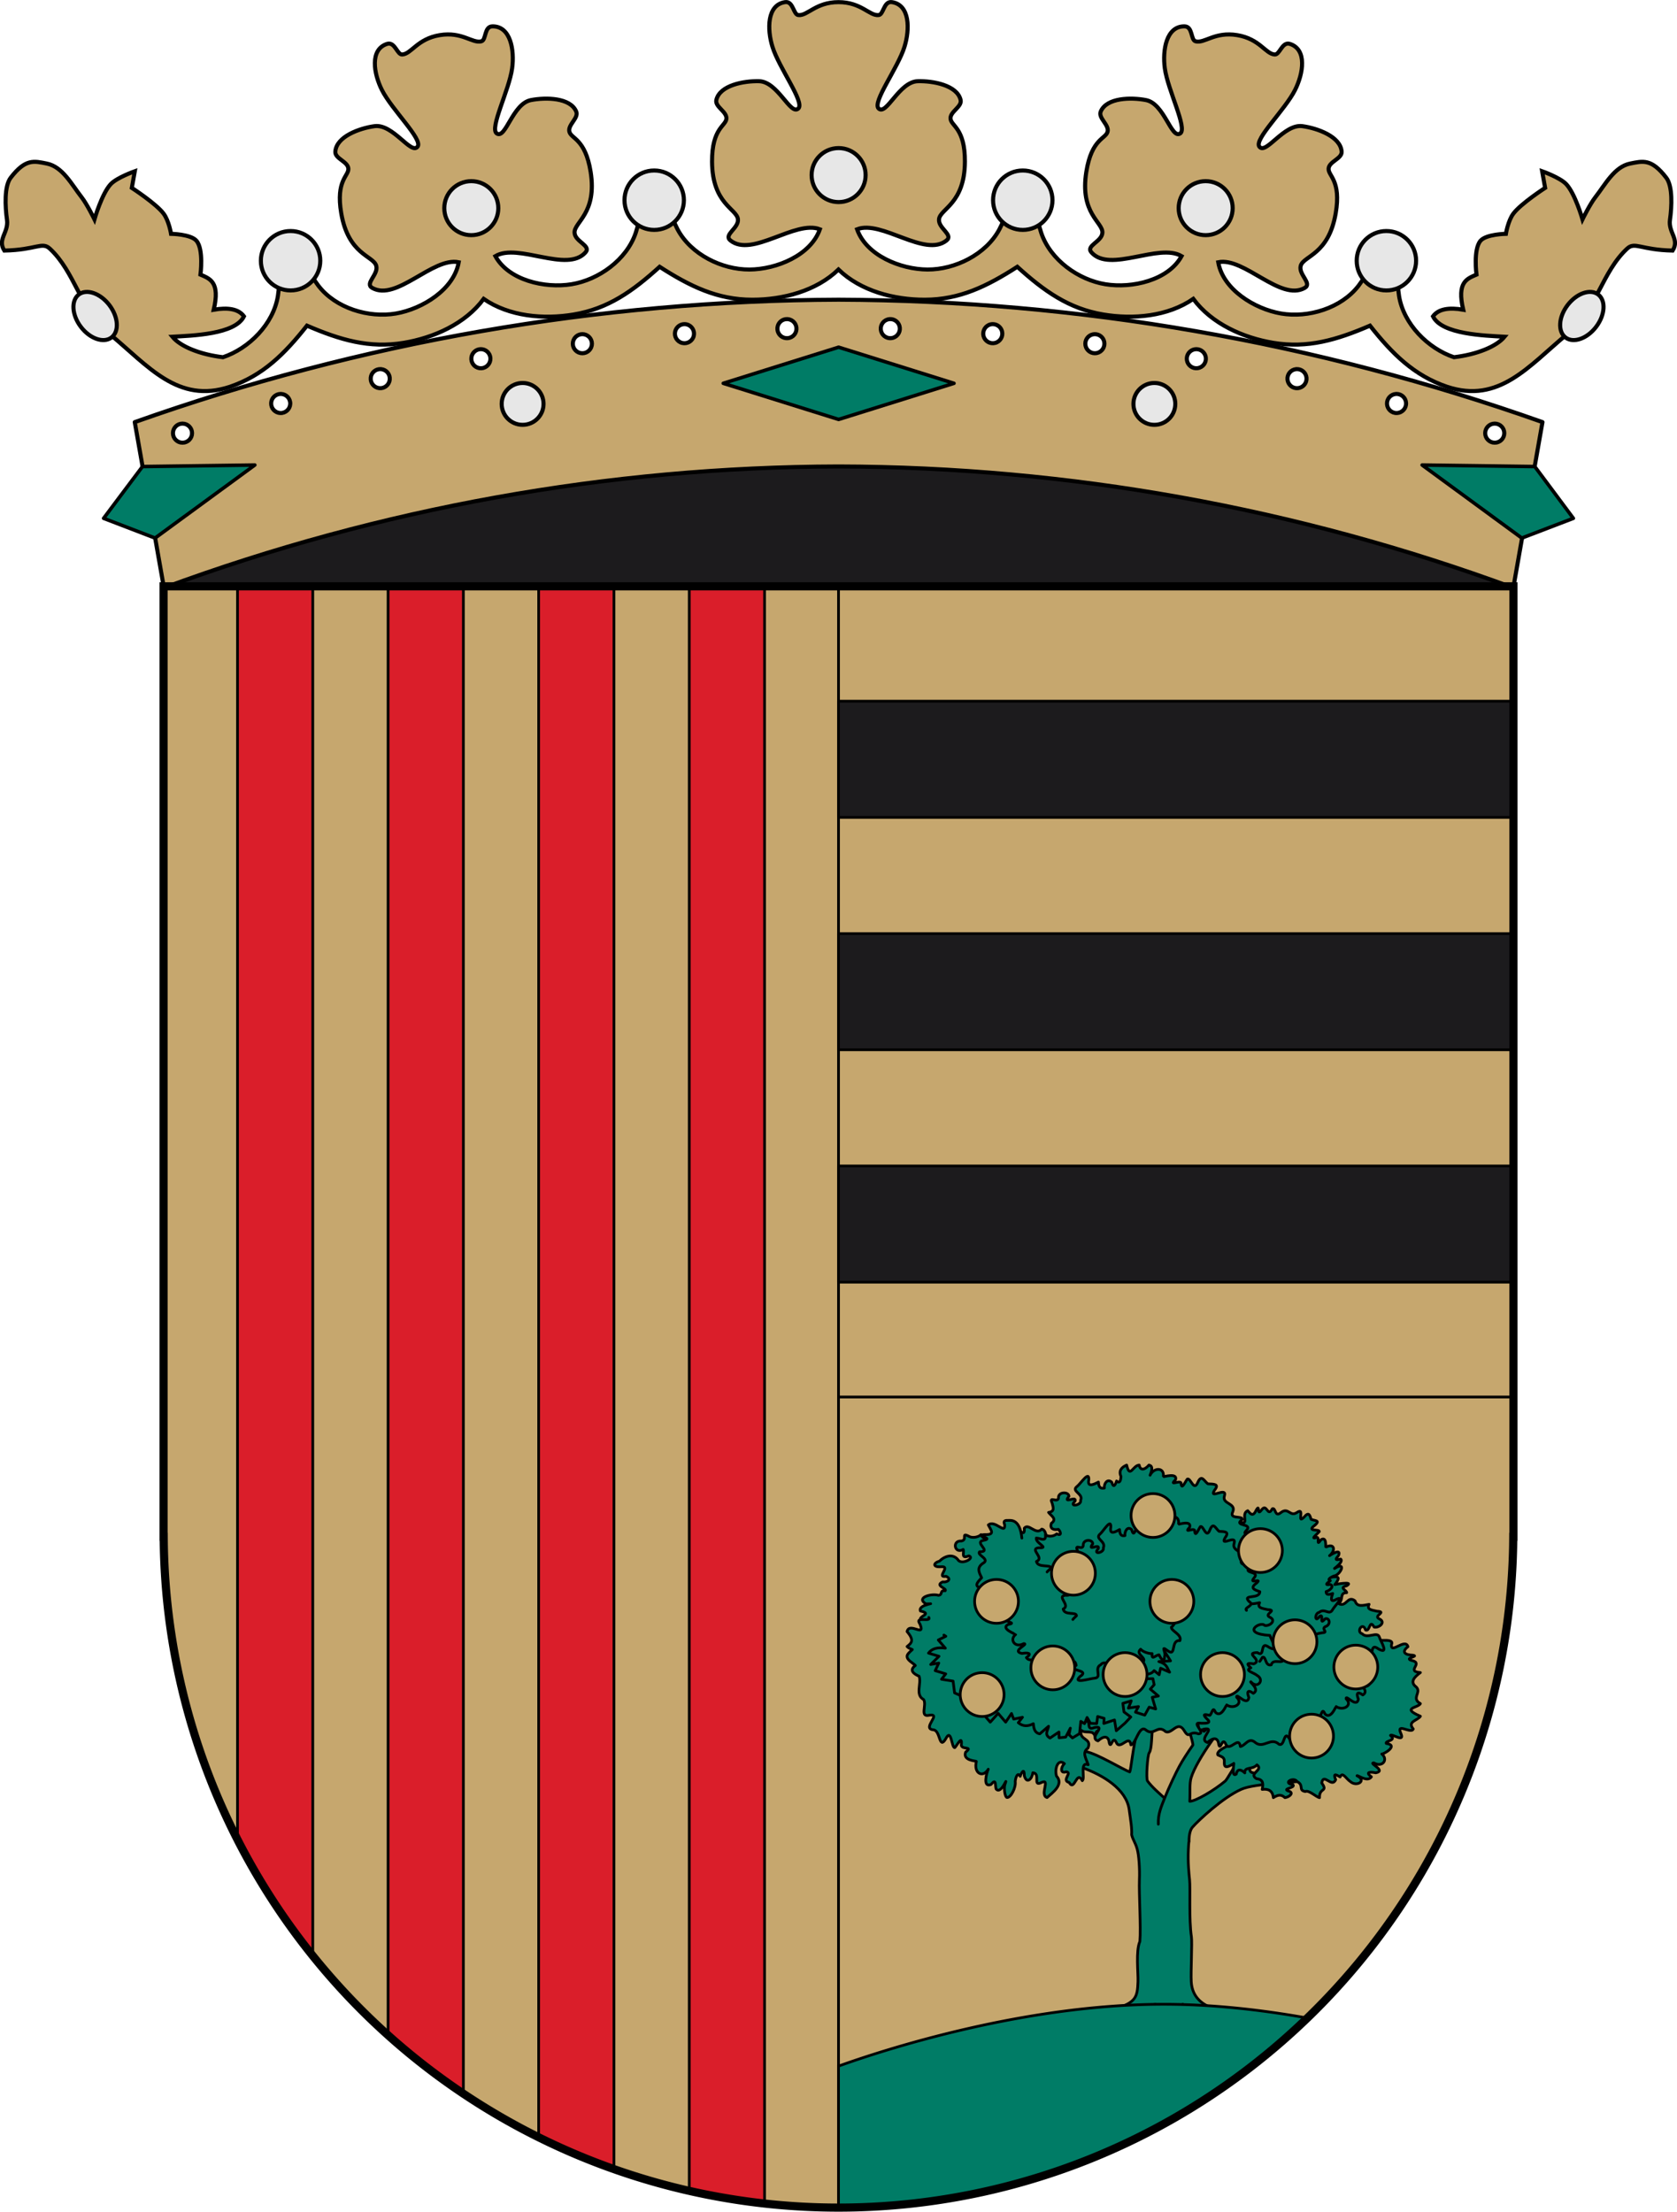
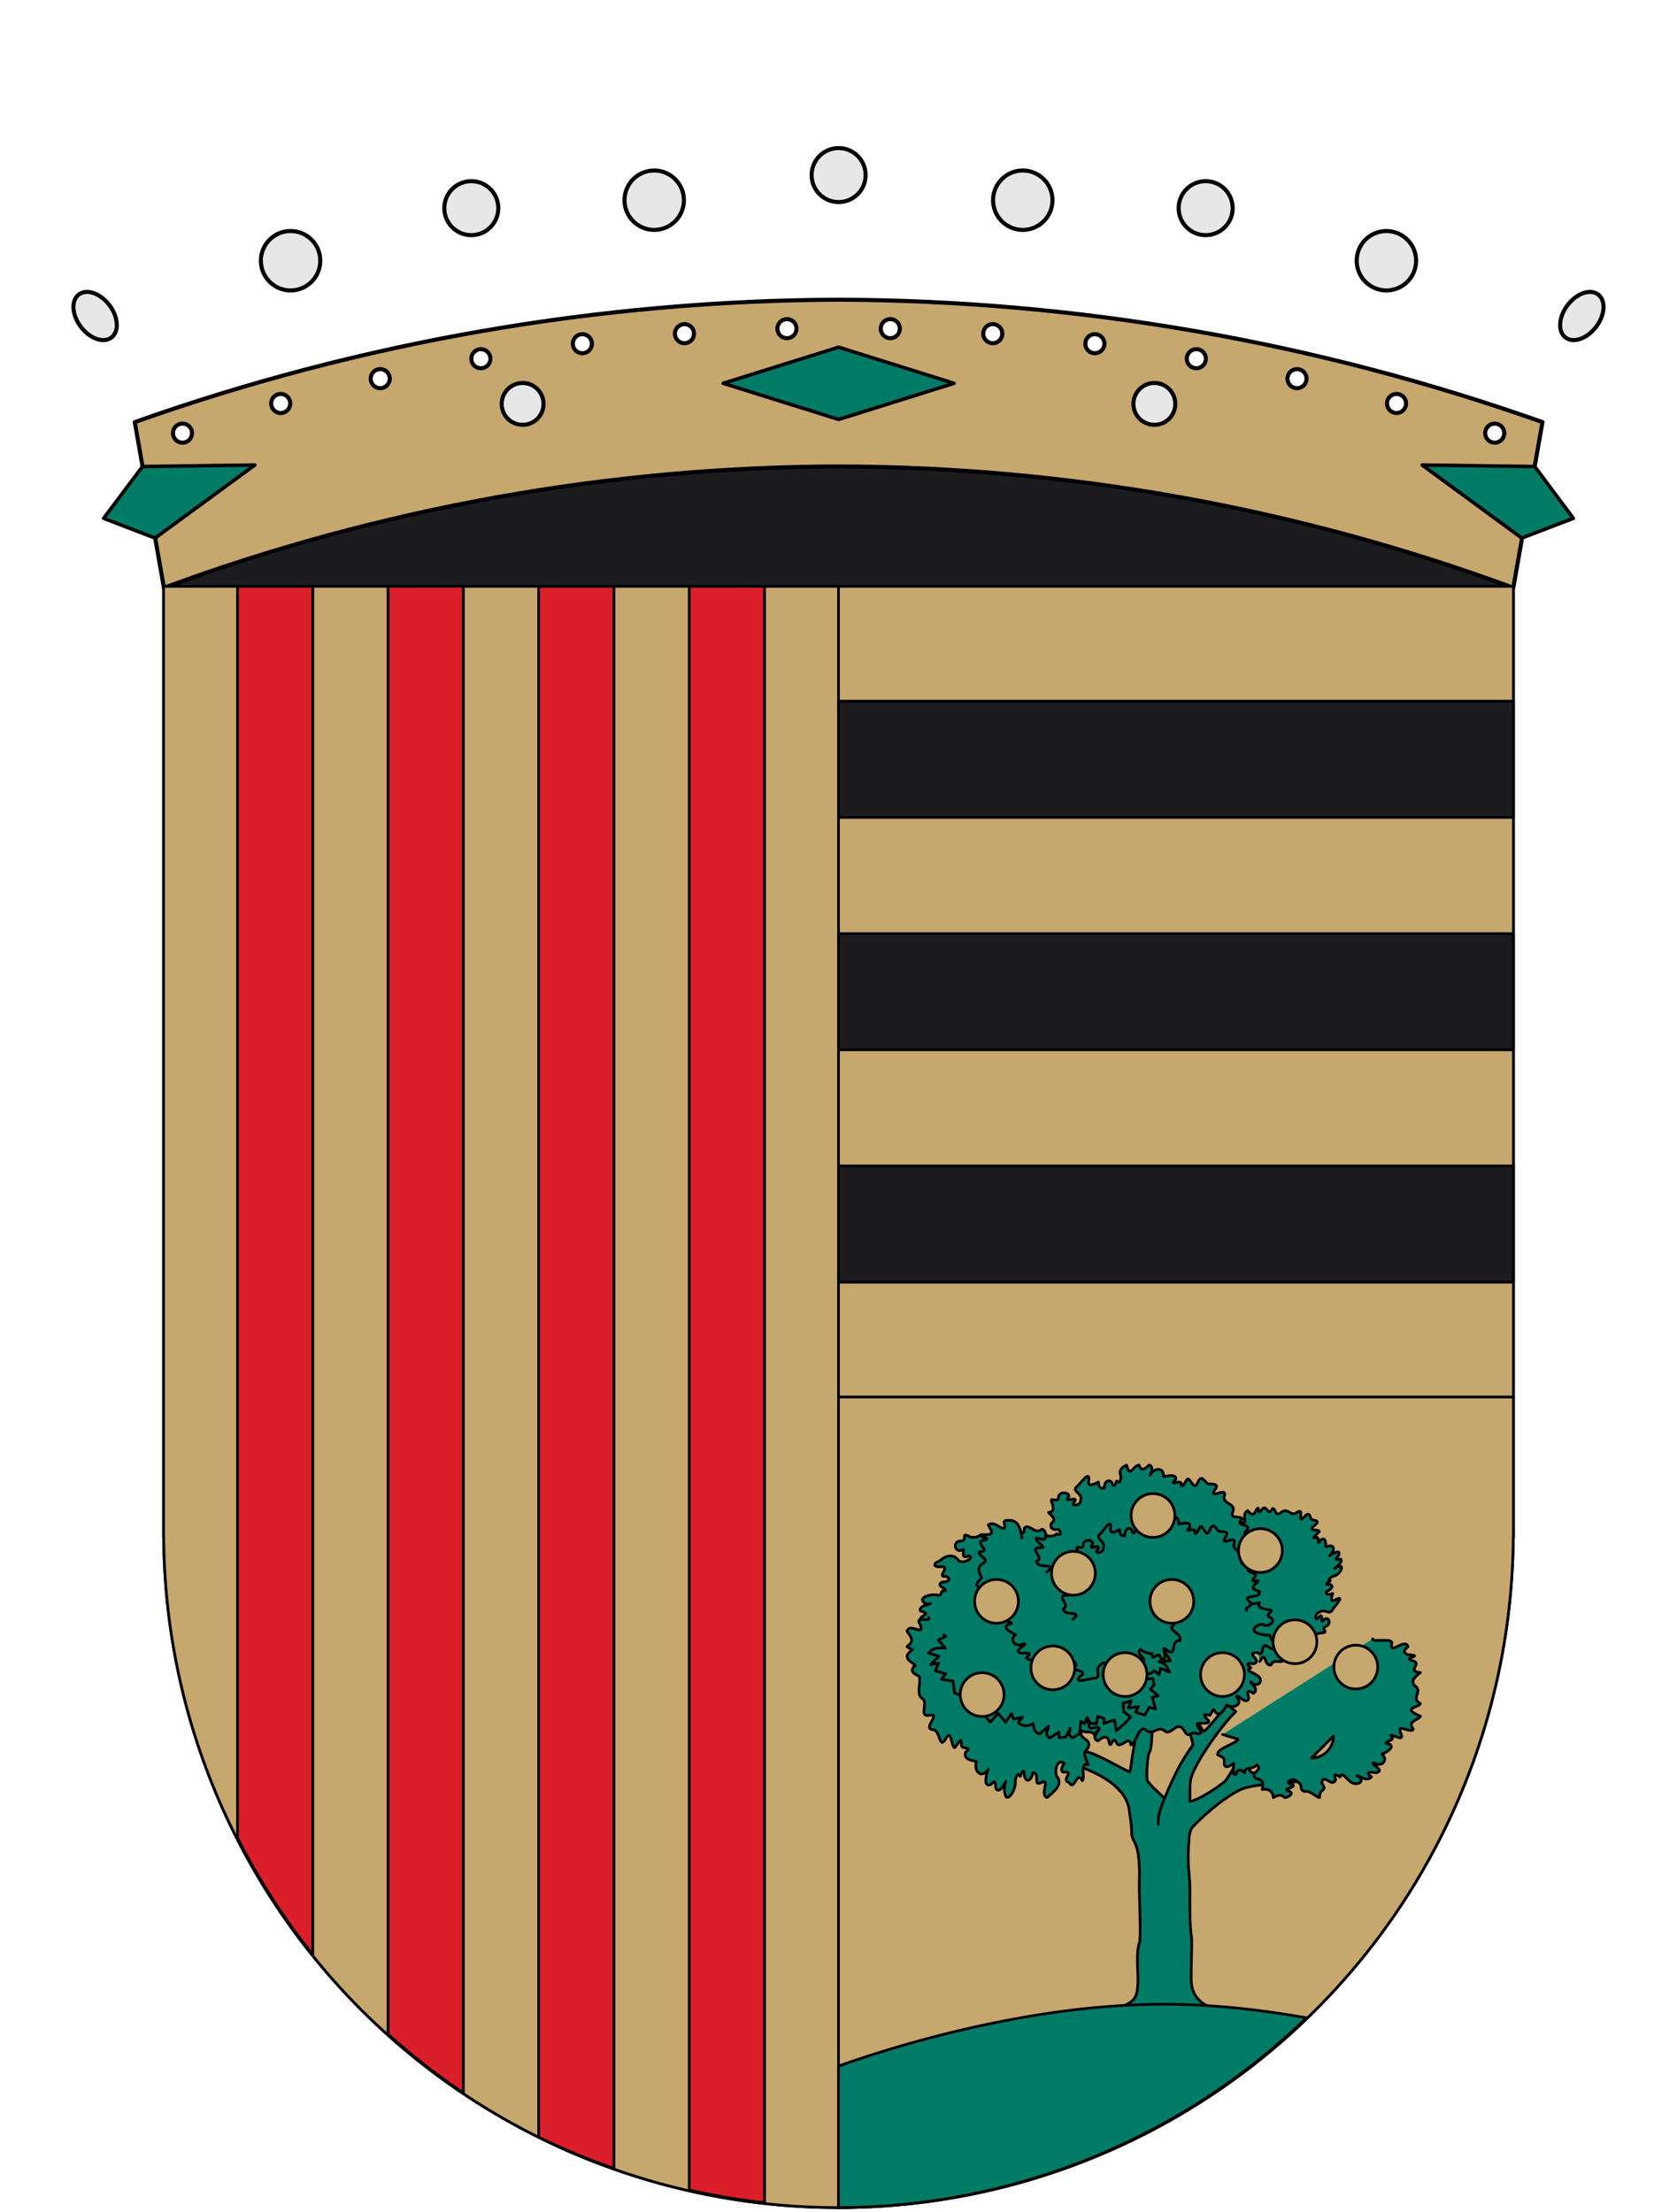
<svg xmlns="http://www.w3.org/2000/svg" width="617.44" height="814.41" version="1.0">
  <g transform="translate(-21.146 -149.95)">
    <g transform="translate(-756.09)">
      <path transform="translate(-25.134 54.36)" d="m1111.1 267.36c-84.266 0.191-167.84 15.137-246.95 44.146l495.35 0.529c-79.537-29.361-163.62-44.484-248.41-44.676z" style="fill:#1c1b1d;stroke-width:1px;stroke:#000" />
      <path d="m1086 260.31c-88.305 0.313-175.92 15.553-259.15 45.076l10.74 61.004c79.537-29.361 163.62-44.484 248.41-44.676 84.783 0.192 168.87 15.315 248.41 44.676l10.74-61.004c-83.224-29.523-170.84-44.764-259.15-45.076zm-18.951 7.144c0.318 7e-3 0.633 0.058 0.938 0.15 1.859 0.561 2.91 2.522 2.35 4.381-0.561 1.859-2.522 2.91-4.381 2.35-1.859-0.561-2.912-2.524-2.35-4.383 0.457-1.512 1.865-2.533 3.443-2.498zm37.902 0c1.579-0.035 2.987 0.987 3.443 2.498 0.562 1.859-0.49 3.822-2.35 4.383-1.859 0.561-3.82-0.491-4.381-2.35-0.561-1.859 0.491-3.82 2.35-4.381 0.304-0.092 0.62-0.143 0.938-0.15zm-75.801 1.853c0.318-9e-3 0.635 0.025 0.943 0.102 1.884 0.47 3.03 2.378 2.561 4.262-0.47 1.883-2.377 3.029-4.26 2.561-1.884-0.47-3.03-2.378-2.561-4.262 0.383-1.531 1.739-2.62 3.316-2.662zm113.7 0c1.578 0.042 2.934 1.131 3.316 2.662 0.47 1.884-0.676 3.792-2.561 4.262-1.883 0.469-3.79-0.677-4.26-2.561-0.47-1.884 0.676-3.792 2.561-4.262 0.308-0.076 0.626-0.111 0.943-0.102zm-151.11 3.691c0.2 5e-3 0.399 0.027 0.596 0.066 1.904 0.377 3.143 2.226 2.766 4.131-0.377 1.904-2.227 3.143-4.131 2.766-1.904-0.377-3.143-2.227-2.766-4.131 0.332-1.679 1.825-2.874 3.535-2.832zm188.52 0c1.711-0.042 3.203 1.153 3.535 2.832 0.377 1.904-0.861 3.754-2.766 4.131-1.904 0.377-3.754-0.861-4.131-2.766-0.377-1.904 0.861-3.754 2.766-4.131 0.196-0.039 0.396-0.061 0.596-0.066zm-226.06 5.525c0.2-5e-3 0.4 8e-3 0.598 0.037 1.921 0.283 3.248 2.07 2.965 3.99-0.283 1.921-2.071 3.249-3.992 2.965-1.921-0.284-3.247-2.072-2.963-3.992 0.25-1.692 1.682-2.959 3.393-3zm263.59 0c1.71 0.041 3.142 1.308 3.393 3 0.284 1.921-1.042 3.708-2.963 3.992-1.921 0.284-3.709-1.043-3.992-2.965-0.283-1.921 1.044-3.707 2.965-3.99 0.198-0.029 0.398-0.042 0.598-0.037zm-300.46 7.344c0.083 2e-3 0.166 7e-3 0.248 0.016 1.933 0.189 3.346 1.909 3.156 3.842-0.19 1.932-1.91 3.344-3.842 3.154-1.932-0.189-3.345-1.908-3.156-3.84 0.18-1.837 1.749-3.222 3.594-3.172zm337.34 0c1.845-0.05 3.414 1.335 3.594 3.172 0.188 1.932-1.224 3.651-3.156 3.84-1.932 0.19-3.652-1.222-3.842-3.154-0.19-1.933 1.224-3.653 3.156-3.842 0.082-8e-3 0.165-0.013 0.248-0.016zm-374.16 9.145c0.083-2e-3 0.165-3.2e-4 0.248 4e-3 1.939 0.095 3.434 1.743 3.34 3.682-0.095 1.939-1.743 3.434-3.682 3.34-1.94-0.095-3.435-1.744-3.34-3.684 0.091-1.842 1.59-3.301 3.434-3.342zm410.98 0c1.844 0.041 3.343 1.5 3.434 3.342 0.095 1.94-1.4 3.589-3.34 3.684-1.939 0.094-3.587-1.401-3.682-3.34-0.094-1.939 1.401-3.587 3.34-3.682 0.083-4e-3 0.165-6e-3 0.248-4e-3zm-447.06 10.922c1.942-1.6e-4 3.516 1.574 3.516 3.516 1.6e-4 1.942-1.574 3.516-3.516 3.516-1.942 1.6e-4 -3.516-1.574-3.516-3.516-1.6e-4 -1.942 1.574-3.516 3.516-3.516zm483.14 0c1.942-2e-4 3.516 1.574 3.516 3.516 2e-4 1.942-1.574 3.516-3.516 3.516-1.942 1.4e-4 -3.516-1.574-3.516-3.516-2e-4 -1.942 1.574-3.516 3.516-3.516z" style="fill:#c6a76e;stroke-linecap:round;stroke-linejoin:round;stroke-width:1.5;stroke:#000" />
-       <path d="m1066.8 150.71c-0.168-0.011-0.346-4e-3 -0.537 0.025-6.643 1.01-6.618 9.977-4.633 16.41 2.426 7.86 11.984 20.471 9.529 22.762-2.894 2.702-7.51-9.872-14.426-10.057-5.578-0.149-14.445 1.455-15.748 6.881-0.608 2.533 3.875 4.281 3.705 6.881-0.182 2.78-5.358 3.429-5.293 15.881 0.082 15.565 9.094 17.314 9.527 21.176 0.374 3.332-5.383 5.694-2.779 7.807 7.981 6.476 23.874-7.621 32.953-4.102-3.343 9.573-15.979 14.779-25.938 14.822-10.112 0.044-21.524-5.517-26.469-14.822-2.151-4.047-4.059-11.083-8.627-10.705s-5.294 7.633-6.75 11.979c-3.348 9.991-13.689 17.351-23.67 18.971-9.83 1.595-23.152-1.462-28.023-10.355 8.376-4.965 26.372 6.329 33.18-1.371 2.221-2.512-3.846-3.896-4.025-7.244-0.208-3.881 8.395-7.088 5.916-22.455-1.983-12.293-7.196-12.081-7.832-14.793-0.595-2.536 3.54-4.998 2.523-7.396-2.177-5.138-11.186-5.263-16.664-4.199-6.791 1.319-9.275 14.48-12.574 12.291-2.797-1.856 4.554-15.866 5.654-24.018 0.901-6.672-0.547-15.522-7.266-15.426-3.086 0.044-2.227 5-4.047 5.504-3.287 0.91-7.06-3.652-15.365-2.268-8.305 1.384-10.393 6.923-13.797 7.129-1.767 0.107-2.576-4.253-5.088-4.008-0.167 0.016-0.342 0.053-0.525 0.113-6.386 2.088-4.887 10.93-1.871 16.949 3.685 7.354 15.187 18.222 13.143 20.885-2.411 3.141-9.031-8.502-15.883-7.547-5.527 0.771-14.011 3.809-14.404 9.375-0.184 2.599 4.527 3.585 4.787 6.178 0.278 2.772-4.721 4.263-2.609 16.535 2.64 15.34 11.817 15.584 12.879 19.322 0.916 3.225-4.374 6.501-1.459 8.156 8.938 5.076 22.296-11.442 31.83-9.463-1.723 9.992-13.331 17.205-23.146 18.885-9.967 1.706-22.137-1.904-28.545-10.27-2.778-3.626-5.839-10.276-10.23-9.162-4.386 1.113-3.921 8.415-4.641 12.924-1.661 10.406-10.653 19.366-20.232 22.604-8.555-1.03-15.695-3.967-18.621-7.545 7.222-0.415 23.118-0.831 26.35-7.508-1.995-2.738-5.883-3.353-11.135-2.441 2.392-10.185-1.351-11.403-4.885-12.926 0 0 1.246-9.307-1.49-12.479-2.107-2.443-9.338-2.543-9.338-2.543s-0.771-4.813-2.769-7.467c-2.766-3.672-11.674-9.449-11.674-9.449l1.098-6.129s-6.567 2.308-8.867 4.748c-3.265 3.462-5.99 12.961-5.99 12.961s-2.773-5.642-4.695-8.1c-3.675-4.699-7.016-11.271-12.865-12.439-4.664-0.932-7.8-1.894-13.281 5.215-2.396 3.108-2.06 10.622-1.361 15.492 0.674 4.702-3.642 7.141-0.986 11.334 11.774-0.24 13.867-3.373 16.74-0.719 9.34 8.629 11.124 22.403 21.918 31.334 14.349 11.873 25.208 25.937 44.457 19.52 12.136-4.16 20.063-12.054 28.314-22.488 12.22 5.259 22.947 8.435 35.602 6.326 11.052-1.842 22.677-6.993 29.461-16.182 9.397 6.492 22.067 7.592 33.119 5.75 12.673-2.112 21.796-8.611 31.666-17.568 11.208 7.213 21.278 12.123 34.125 12.123 11.204 0 23.519-3.169 31.721-11.117 8.202 7.948 20.516 11.117 31.721 11.117 12.848 0 22.917-4.91 34.125-12.123 9.87 8.957 18.993 15.456 31.666 17.568 11.052 1.842 23.722 0.742 33.119-5.75 6.783 9.189 18.409 14.34 29.461 16.182 12.655 2.109 23.381-1.067 35.602-6.326 8.251 10.435 16.179 18.329 28.314 22.488 19.249 6.417 30.108-7.646 44.457-19.52 10.794-8.931 12.578-22.705 21.918-31.334 2.873-2.654 4.966 0.479 16.74 0.719 2.656-4.193-1.661-6.632-0.986-11.334 0.699-4.87 1.035-12.384-1.361-15.492-5.481-7.109-8.617-6.147-13.281-5.215-5.85 1.169-9.19 7.741-12.865 12.439-1.923 2.458-4.695 8.1-4.695 8.1s-2.725-9.498-5.99-12.961c-2.3-2.439-8.867-4.748-8.867-4.748l1.098 6.129s-8.908 5.777-11.674 9.449c-1.999 2.654-2.769 7.467-2.769 7.467s-7.231 0.1-9.338 2.543c-2.736 3.172-1.49 12.479-1.49 12.479-3.534 1.523-7.277 2.741-4.885 12.926-5.252-0.911-9.14-0.297-11.135 2.441 3.231 6.677 19.128 7.092 26.35 7.508-2.926 3.578-10.066 6.515-18.621 7.545-9.58-3.237-18.571-12.198-20.232-22.604-0.72-4.509-0.254-11.811-4.641-12.924-4.391-1.114-7.453 5.536-10.23 9.162-6.408 8.365-18.578 11.975-28.545 10.27-9.816-1.68-21.423-8.893-23.146-18.885 9.534-1.979 22.892 14.539 31.83 9.463 2.915-1.656-2.376-4.931-1.459-8.156 1.062-3.738 10.239-3.982 12.879-19.322 2.111-12.272-2.887-13.763-2.609-16.535 0.26-2.592 4.971-3.579 4.787-6.178-0.393-5.566-8.878-8.604-14.404-9.375-6.851-0.955-13.472 10.688-15.883 7.547-2.044-2.663 9.458-13.531 13.143-20.885 3.016-6.02 4.515-14.861-1.871-16.949-0.183-0.06-0.358-0.097-0.525-0.113-2.512-0.245-3.321 4.114-5.088 4.008-3.404-0.206-5.492-5.745-13.797-7.129-8.305-1.384-12.078 3.177-15.365 2.268-1.82-0.504-0.961-5.46-4.047-5.504-6.718-0.096-8.166 8.753-7.266 15.426 1.1 8.152 8.452 22.161 5.654 24.018-3.299 2.189-5.783-10.972-12.574-12.291-5.478-1.064-14.487-0.938-16.664 4.199-1.017 2.399 3.119 4.86 2.523 7.396-0.636 2.712-5.849 2.5-7.832 14.793-2.479 15.367 6.124 18.574 5.916 22.455-0.179 3.348-6.246 4.732-4.025 7.244 6.808 7.7 24.803-3.593 33.18 1.371-4.871 8.893-18.194 11.95-28.023 10.355-9.981-1.619-20.322-8.979-23.67-18.971-1.456-4.346-2.183-11.6-6.75-11.979s-6.476 6.658-8.627 10.705c-4.945 9.305-16.357 14.866-26.469 14.822-9.958-0.043-22.595-5.249-25.938-14.822 9.079-3.52 24.972 10.578 32.953 4.102 2.603-2.112-3.153-4.475-2.779-7.807 0.433-3.862 9.445-5.611 9.527-21.176 0.065-12.452-5.111-13.101-5.293-15.881-0.17-2.6 4.313-4.348 3.705-6.881-1.303-5.426-10.17-7.029-15.748-6.881-6.915 0.184-11.531 12.758-14.426 10.057-2.454-2.291 7.104-14.902 9.529-22.762 1.985-6.434 2.01-15.4-4.633-16.41-0.191-0.029-0.369-0.037-0.537-0.025-2.518 0.171-2.599 4.604-4.359 4.789-3.392 0.357-6.362-4.764-14.781-4.764-8.419-2e-5 -11.39 5.121-14.781 4.764-1.761-0.185-1.842-4.618-4.359-4.789z" style="fill:#c6a76e;stroke-width:1.5;stroke:#000" />
      <circle cx="1086" cy="214.42" r="9.943" style="fill:#e7e7e7;stroke-linecap:round;stroke-linejoin:round;stroke-width:1.5;stroke:#000" />
      <path d="m1086 277.8-42.477 13.299 42.477 13.299 42.477-13.299z" style="fill:#007c66;stroke-linecap:round;stroke-linejoin:round;stroke-width:1.3;stroke:#000" />
      <circle cx="950.76" cy="226.6" r="9.943" style="fill:#e7e7e7;stroke-linecap:round;stroke-linejoin:round;stroke-width:1.5;stroke:#000" />
      <ellipse transform="rotate(-37.199)" cx="485.99" cy="703.21" rx="6.603" ry="9.943" style="fill:#e7e7e7;stroke-linecap:round;stroke-linejoin:round;stroke-width:1.5;stroke:#000" />
      <circle cx="884.22" cy="245.96" r="10.937" style="fill:#e7e7e7;stroke-linecap:round;stroke-linejoin:round;stroke-width:1.5;stroke:#000" />
      <circle cx="1018.1" cy="223.67" r="10.937" style="fill:#e7e7e7;stroke-linecap:round;stroke-linejoin:round;stroke-width:1.5;stroke:#000" />
      <circle cx="969.65" cy="298.68" r="7.706" style="fill:#e7e7e7;stroke-linecap:round;stroke-linejoin:round;stroke-width:1.5;stroke:#000" />
      <path d="m829.69 321.75-14.305 19.063 18.942 7.269 36.737-26.897z" style="fill:#007c66;stroke-linecap:round;stroke-linejoin:round;stroke-width:1.3;stroke:#000" />
      <g transform="matrix(-1 0 0 1 2171.9 0)">
        <circle cx="950.76" cy="226.6" r="9.943" style="fill:#e7e7e7;stroke-linecap:round;stroke-linejoin:round;stroke-width:1.5;stroke:#000" />
        <ellipse transform="rotate(-37.199)" cx="485.99" cy="703.21" rx="6.603" ry="9.943" style="fill:#e7e7e7;stroke-linecap:round;stroke-linejoin:round;stroke-width:1.5;stroke:#000" />
        <circle cx="884.22" cy="245.96" r="10.937" style="fill:#e7e7e7;stroke-linecap:round;stroke-linejoin:round;stroke-width:1.5;stroke:#000" />
        <circle cx="1018.1" cy="223.67" r="10.937" style="fill:#e7e7e7;stroke-linecap:round;stroke-linejoin:round;stroke-width:1.5;stroke:#000" />
        <circle cx="969.65" cy="298.68" r="7.706" style="fill:#e7e7e7;stroke-linecap:round;stroke-linejoin:round;stroke-width:1.5;stroke:#000" />
        <path d="m829.58 321.75-14.196 19.063 18.984 7.269 36.694-26.897z" style="fill:#007c66;stroke-linecap:round;stroke-linejoin:round;stroke-width:1.3;stroke:#000" />
      </g>
    </g>
  </g>
  <g transform="translate(-21.146 -149.95)">
    <path d="m81.366 365.86v350h0.053a248.5 248.5 0 0 0 248.45 247 248.5 248.5 0 0 0 248.43-247h0.074v-350h-497z" style="color-rendering:auto;color:#000000;fill:#e7e7e7;image-rendering:auto;isolation:auto;mix-blend-mode:normal;shape-rendering:auto;solid-color:#000000;stroke:#000" />
    <path transform="translate(-25.134 54.36)" d="m355 610v298.5a248.5 248.5 0 0 0 248.43-247h0.074v-51.5z" style="color-rendering:auto;color:#000000;fill:#c6a76e;image-rendering:auto;isolation:auto;mix-blend-mode:normal;shape-rendering:auto;solid-color:#000000;stroke:#000" />
    <path transform="translate(-25.134 54.36)" d="m355 311.5v298.5h248.5v-298.5z" style="fill:#c6a76e;stroke-linecap:round;stroke-linejoin:round;stroke:#000" />
    <path transform="translate(-25.134 54.36)" d="m106.5 311.5v350h0.053a248.5 248.5 0 0 0 248.45 247v-597z" style="fill:#c6a76e;stroke-linecap:round;stroke-linejoin:round;stroke:#000" />
  </g>
  <g transform="translate(35.282 -226.59)">
    <path transform="translate(-81.563 131)" d="m133.72 311.5v460.86a248.5 248.5 0 0 0 27.721 43.01v-503.87zm55.445 0v533.16a248.5 248.5 0 0 0 27.721 21.607v-554.77zm55.443 0v571.06a248.5 248.5 0 0 0 27.721 11.525v-582.58zm55.445 0v590.53a248.5 248.5 0 0 0 27.721 4.658v-595.19z" style="fill:#da1e2a;stroke-linecap:round;stroke-linejoin:round;stroke:#000" />
    <path transform="translate(-81.563 131)" d="m355 353.79v42.787h248.5v-42.787zm0 85.572v42.785h248.5v-42.785zm0 85.57v42.787h248.5v-42.787z" style="fill:#1c1b1d;stroke-linecap:round;stroke-linejoin:round;stroke:#000" />
  </g>
  <g transform="translate(35.282 -226.59)">
    <g style="fill:#00573b">
      <g style="fill:#00573b">
        <path d="m403.37 939.73c-0.953-6.279-0.34-17.829-0.662-20.897-0.24-2.287-0.676-6.303-0.453-11.306 0.039-0.881 0.128-2.792 0.25-2.792h4e-5s-0.182-3.652 1.264-5.316c2.215-2.549 11.077-10.839 17.894-13.925 5.241-2.372 20.334-2.305 23.587-3.366l-0.793-2.323c-0.892-0.862-15.939 0.585-18.802-0.519-3.688-1.422 6.194-11.52 7.365-12.667l-2.921-1.094c-7.21 3.289-12.883 15.733-14.3 16.926-4.066 3.423-10.924 7.447-13.039 7.434 0.205-3.837-0.156-6.511 0.525-8.719 2.102-6.816 12.016-20.159 16.419-24.313l-2.764-2.352c-2.664 1.655-5.086 6.344-8.928 9.628-0.7-0.24-2.464-4.201-3.589-5.463l-2.73 1.352c-9e-3 1.128 2.353 8.332 2.232 9.144-2.023 2.89-3.841 5.722-4.955 7.764-1.271 2.332-3.833 7.71-5.466 11.816-1.139 2.863-2.5 5.8-2.315 9.572-0.184-3.779 1.208-6.707 2.315-9.572-1.765-1.632-4.649-4.057-6.299-6.345-0.614-0.852 0.022-9.51 0.616-10.35 1.059-1.498 0.803-6.052 1.403-11.182 0.301-2.571 9.657-8.717 10.175-9.116l-1.447-2.118c-2.667 0.075-10.378 4.808-12.857 8.197-1.007 0.116-9.771-6.164-11.806-8.197l-2.09 1.317c1.561 1.802 3.277 3.254 4.897 4.657 1.475 1.277 7.944 6.774 7.278 8.987-1.486 4.935-2.241 13.652-2.717 14.476-2.624-0.943-11.675-6.575-16.136-7.503-2.575-3.845-5.162-11.657-8.126-14.966l-2.641 0.862c1.424 5.045 2.901 9.603 5.089 14.49l4.504 5.601c7.276 2.643 16.087 7.75 17.116 15.452 0.529 3.958 1.051 6.612 0.909 9.23 0.536 2.044 1.391 2.881 2.045 5.295 0.614 2.265 0.979 7.073 0.805 11.306-0.199 4.845 0.614 17.547 0.172 22.678-1.562 3.446-0.579 11.602-0.702 14.809-0.215 5.582-0.585 7.718-8.871 10.112h10.807c1.494 0 2.985-1.445 4.477-1.803 0.251 0.316 0.822 1.803 1.784 1.803h5.553c1.314 0 1.834-1.464 2.734-1.803 1.099 0.563 3.254 1.803 5.225 1.803h6.784c-6.495-2.045-8.607-5.857-8.871-10.112-0.219-3.53 0.39-14.4 0.057-16.59z" style="fill:#007c66;stroke-linecap:round;stroke-linejoin:round;stroke:#000" />
        <g transform="translate(-70.931 -283.03)" style="fill:#00573b">
          <path d="m419.47 1140.3c-1.589-0.427-3.205 2.941-4.567 0.082-2.603-1.693-1.683 6.627-4.527 3.062-0.582-2.992-2.774-1.25-4.343-0.247-1.184-0.371 1.184-2.638-1.566-1.615-3.435 1.898-1.507-3.813-4.596-2.163-2.792 0.956-0.25-4.388-4.005-3.342-3.969 0.915-3.583-4.218-7.558-3.461-3.627 0.067 1.923-5.256-2.518-3.5-2.539 1.282-2.854-0.746-2.651-2.502-1.109-1.203-4.691-2.675-1.026-3.445 3.795-1.056-0.182-2.31-1.457-3.507 0.847-0.834 5.59-1.677 1.846-2.18-0.792-0.914 1.185-3.773-1.126-2.019-4.102 0.879 0.01-5.063-2.982-4.34-3.721-0.799-1.531-3.758 0.417-4.351-1.65 0.477-6.373-0.02-3.397-2.046 2.244-1.24 0.14-1.607-0.882-1.881-1.101-2.605 7.274-2.879 2.046-2.594-3.951-2.432 2.234-3.975 4.592-3.173 1.794-0.252 0.242-1.938 2.491-1.693 0.743-0.927-3.992-1.798-0.955-3.267 1.754 0.296 3.505-1.058 1.26-2.059-3.92 0.651 2.134-3.893-1.915-3.512-2.905 0.235-2.979-1.329-0.46-2.096 2.073-2.062 5.234-2.826 6.975-0.184 1.692 1.529 6.058-1.052 3.788-1.734-3.078 1.27-1.592-1.314-2.075-2.355-3.226 1.849-4.207-3.403-0.672-3.111 2.384-0.367-0.23-3.232 2.587-1.833 1.642 1.07 4.1 0.167 4.61-0.513 1.63 3.644 6.334-0.762 7.44 2.624-0.801 2.523 3.434 2.576 2.397-0.109 2.361-1.071-1.591-3.37 1.276-2.786 2.621-0.276-1.465-3.93 1.817-2.374 1.383 0.973 3.322 3.709 3.033 0.288 1.592-2.102 4.291 2.763 6.442 0.31 3.243 0.665 0.274 10.508 4.556 6.582" style="fill-rule:evenodd;fill:#007c66;stroke-linecap:round;stroke-linejoin:round;stroke:#000" />
          <path d="m377.62 1105.2c0.998 1.956-5.446-0.667-3.267 2.438 2.161 5.137-3.906-0.899-4.739 2.776 2.796 3.298 1.578 4.254 0 5.512 0.492 0.545 1.072 0.748 1.944 1.113-0.954 0.877-1.944 1.721-1.944 2.471 0 1.493 1.982 2.311 3.049 3.397-2.439 1.771-0.521 3.164 1.381 3.946 0.957 2.754-1.554 6.853 1.673 8.602 1.263 2.087-1.601 6.637 2.145 5.748 4.657-0.69-3.012 4.95 1.454 5.399 2.643 0.192 2.002 7.474 4.501 3.366 2.203-4.358 2.104 3.435 3.392 3.18 1.045-1.204 2.796-4.768 2.372-0.845 0.378 1.752 4.458 0.203 1.596 2.519-1.163 3.2 3.888 3.152 3.956 3.424-1.112 4.417 2.431 6.167 4.381 2.848-0.61 1.304-2.175 6.937 1.01 5.631 1.975-2.394 1.468 0.057 1.858 1.631 2.021 2.486 4.671-6.08 3.162-1.268-0.284 1.727 0.194 4.435 0.913 4.435 1.426 0 3.305-3.734 2.982-5.908 0.169-1.841 1.048-3.512 1.82-1.897 0.611-1.707 1.566-3.072 1.533-0.17 0.937 3.221 2.904 1.001 3.117-1.142 3.001 0.109-0.174 5.227 3.097 3.629 3.695-1.8-0.789 4.619 2.163 5.489 1.784-1.643 6.383-4.745 3.46-7.906-0.763-2.761 0.534-6.545 2.912-4.576-1.317 1.278-1.644 3.836 0.675 3.001 2.425 0.292-1.918 3.188 1.084 3.942 2.028 3.53 2.689-4.759 4.835-0.659 1.149-0.881-1.095-7.171 2.166-5.886-0.761-2.297-2.389-4.48-0.081-6.093 1.597-3.905-3.386-2.672-2.513-6.615 1.652 1.474 4.405-0.481 5.14 2.368 0.336-3.195 1.732-2.341 2.987-0.149 1.976-1.171-3.769-7.577 0.169-5.306 3.61 1.434-1.444-5.912 1.754-6.242 0.091-3.571-4.053-3.636-4.65-5.527 0.586-0.518 1.283-0.802 1.824-1.416" style="fill-rule:evenodd;fill:#007c66;stroke-linecap:round;stroke-linejoin:round;stroke:#000" />
          <path d="m541.03 1113.1c-0.176 1.593 8.216-0.841 6.951 2.056-0.502 3.866 5.132-2.57 6.049 0.831-2.38 1.842-1.338 3.02 1.77 3.124 2.711 0.435-3.717 1.078-0.209 1.993 4.21 1.01-2.46 3.971 3.03 4.406-1.978 1.453-4.167 3.394-1.544 5.307 2.057 2.013-1.983 4.173 1.544 6.134-0.798 1.592-7.299 1.528 0 4.645-1.082 1.655-4.945 1.878-2.639 4.683-0.698 2.008-6.367-2.478-4.59 1.567 1.67 3.7-3.185 0.089-3.809 0.791 2.5 2.035-2.1 1.906-1.538 2.976 4.794 0.693-1.087 4.057-1.647 3.876 2.486 2.012 0.269 5.152-2.93 3.272-2.155 0.05 4.853 2.869 0.706 3.666-2.128-0.447-3.982-0.291-1.604 1.484-1.476 2.188-5.316-0.913-5.305-0.396 3.781 1.757-0.112 4.275-2.477 2.105-1.546-0.979-2.831-3.806-3.737-1.659-2.062-1.311-2.465-0.982-1.623 0.992-1.432 3.271-4.52-2.773-5.139 1.222 2.437 3.395-0.962 1.578-0.809 5.397-1.21-0.2-3.962-2.92-5.224-2.251-2.736-0.429-0.341-2.328-3.065-3.694-1.175-1.872-5.569 0.587-1.498 1.163 1.175 1.299-4.84 1.44-1.146 2.514 1.358 0.715-0.233 2.041-1.802 2.268-1.421-1.347-2.638-1.041-4.274 0-0.301-2.703-1.912-3.305-4.112-3.036 0.357-1.692 0.676-3.693-2.1-3.94-3.166-1.952 2.81-3.158 0.174-5.104-1.609 1.877-4.698 0.547-4.472 2.977-1.285-1.296-2.756-1.683-3.131 0.415-1.994 1.495-0.673-4.539-0.938-3.877-1.801 1.083-3.644 2.252-3.473-0.562 0.147-1.857-1.018-1.883-2.386-2.605-0.912-2.333 7.696-4.425 7.402-5.853-0.803-0.163-4.865-1.444-5.654-1.686" style="fill-rule:evenodd;fill:#007c66;stroke-linecap:round;stroke-linejoin:round;stroke:#000" />
-           <path d="m475.93 1144.1c1.914-0.383-0.35 3.649 3.009 2.238 4.768-0.823-2.435 3.786 1.291 4.923 1.973-1.8 3.841-2.101 4.134 0.739 0.684 2.541 1.286-3.204 2.639-0.052 1.413 2.907 4.746-3.352 5.327 0.796 1.888-0.298 3.049-3.687 5.585-1.4 2.94 2.273 5.638-2.205 8.605 0.548 2.3 1.114 1.626-5.722 3.979-1.86 2.089 3.499 3.226-2.719 6.724-1.34 3.074-0.24-3.342-4.621 1.065-3.913 2.053 0.032 3.89-0.031 1.898-1.748-1.553-1.635-0.852-1.628 1.216-1.173 0.823-0.581 1.061-3.632 2.058-1.116 2.149 2.183 4.002-2.682 4.094-2.725 2.635 1.753 6.278-0.439 3.717-2.824-0.236-1.912 3.862 3.632 4.506 0.098-0.705-1.654-0.715-3.236 1.635-1.533 2.568-1.473-1.519-4.178-0.919-4.265 2.425 2.85 5.189-0.647 2.349-2.295-1.301-1.125-4.875-1.803-2.337-2.821-1.75-1.511-1.399-1.885 1.06-1.463 3.578-1.46-3.727-4.023 1.316-4.163 3.111 2.152 0.613-4.705 4.335-1.916 4.082 2.232 0.696-2.931 0.288-4.4-0.726-2.295-4.41 0.837-6.324-1.216-2.377-0.67 0.2-4.636 1.239-1.397 1.696 0.794 1.409-4.227 3.141-1.073 1.688 0.462 4.584-1.759 1.908-3.023-2.415-1.12 3.074-2.603-0.807-2.804-1.966-0.461-3.948-0.562-2.935-2.539-2.208 0.402-4.484 1.107-5.16-1.265-2.822-2.227-3.133 2.556-6.086 0.991 1.98-1.408 0.22-4.045 2.985-4.002 0.158-0.85-3.08-1.878-0.022-2.537 3.25-1.962-5.174-0.331-4.305-0.47 1.169-1.622 2.405-3.275-0.978-2.759-2.216 0.36-2.383-0.558-3.355-1.598-2.903-0.441-3.921 3.179-5.684 3.163-0.27-0.636-0.305-1.323-0.675-1.935" style="fill-rule:evenodd;fill:#007c66;stroke-linecap:round;stroke-linejoin:round;stroke:#000" />
          <path d="m489.74 1072.1c1.224 0.477 0.933-3.182 2.833-1.879 3.057 0.863-0.19-3.154 2.469-4.316 1.018 1.185 1.93 2.425 3.128-0.215 1.555-2.692-0.018 2.652 2.004-0.125 1.961-2.581 2.146 3.022 3.913-0.366 1.364-0.562 0.824 3.361 3.173 1.395 2.787-2.148 3.309 1.721 5.894-0.022 3.168-2.174-0.258 4.578 2.635 1.697 1.804-2.152 2.11-0.653 2.589 0.802 1.152 0.593 3.707 0.256 1.293 2.257-3.205 2.434 1.993 1.225 1.703 2.291-0.89 1.022-3.572 3.046-0.852 2.083 1.103 0.095-0.409 3.62 1.453 0.932 2.274-1.475 1.682 2.763 1.817 2.697 3.131-1.618 3.786 1.144 1.372 3.143 0.89-0.659 4.496-2.769 3.253 0.047-1.665 1.75-0.488 1.524 0.841 1.19 1.48 1.335-4.642 4.886-1.238 2.889 3.292-1.386 0.806 3.244-1.337 3.361-0.968 0.454-2.569 1.252-1.218 1.726-1.456 0.973-2.157 1.752-0.08 1.364 1.684 0.618-0.086 2.262-1.489 2.645-4.7e-4 1.585 1.548 0.98 2.433 0.687-0.529 1.542-1.132 3.616 1.407 2.13 3.26-1.48-0.814 2.642-1.434 3.81-1.24 2.36-2.907-0.737-4.965 1.032-1.743 0.277-1.624 4.124 0.129 1.482 1.879-1.331-0.355 3.736 2.028 0.892 1.655-0.626 2.378 2.144 0.076 2.89-1.642 0.942 1.482 2.136-1.166 2.247-1.585 0.325-3.092 0.395-2.976 2.16-1.363-0.174-2.784-1.368-3.875 0.788-1.666 1.118-2.476 0.413-2.482-0.983-0.879-0.282-2.632-0.02-1.425 1.029-0.836 1.386-0.275 2.76 0.522 2.928-2.788 0.841-0.802 1.791-0.564 2.774-1.657 0.951-4.4-2.145-3.429 0.711 0.25 2.632-3.807-0.259-4.472 2.395-2.4 0.608-1.818-3.408-3.27-2.759-0.344 0.493-0.556 1.033-0.979 1.493" style="fill-rule:evenodd;fill:#007c66;stroke-linecap:round;stroke-linejoin:round;stroke:#000" />
          <path d="m435.62 1143.5c1.914-0.383-0.35 3.649 3.009 2.238 4.768-0.823-2.435 3.786 1.291 4.923 1.973-1.8 3.841-2.1 4.134 0.739 0.684 2.541 1.286-3.204 2.639-0.054 1.413 2.907 4.747-3.352 5.327 0.797 1.888-0.298 3.049-7.721 5.585-5.434 2.94 2.273 4.225-2.205 7.193 0.548 2.3 1.114 4.451-4.298 6.804-0.436 2.089 3.499 1.814-0.108 5.311 1.27 3.074-0.239-3.342-4.621 1.065-3.914 2.053 0.032 3.89-0.029 1.898-1.748-1.553-1.635-0.852-1.628 1.216-1.173 0.823-0.581 1.061-3.631 2.058-1.115 2.149 2.183 4.002-2.682 4.094-2.726 2.635 1.754 6.278-0.439 3.717-2.824-0.236-1.912 3.862 3.633 4.506 0.098-0.705-1.654-0.715-3.236 1.635-1.533 2.568-1.472-1.519-4.178-0.919-4.265 2.425 2.849 5.189-0.647 2.349-2.295-1.301-1.125-4.875-1.803-2.337-2.821-1.75-1.51-1.399-1.885 1.06-1.463 3.578-1.46-3.727-4.023 1.316-4.163 3.111 2.152 0.613-4.705 4.335-1.916 4.082 2.232 0.696-2.931 0.288-4.4-11.062-0.68-3.354-5.426-1.945-3.686 1.688 0.462 4.584-1.759 1.908-3.023-2.415-1.12 3.074-2.603-0.807-2.804-1.966-0.461-3.948-0.562-2.935-2.539-2.208 0.402-4.484 1.107-5.16-1.266-2.822-2.227-3.133 2.556-6.086 0.991 1.98-1.408 0.22-4.045 2.985-4.002 0.158-0.85-3.08-1.878-0.022-2.537 3.25-1.962-5.174-0.331-4.305-0.47 1.169-1.622 2.405-3.275-0.978-2.759-2.216 0.36-2.383-0.558-3.355-1.598-2.903-0.441-3.921 3.179-5.684 3.162-0.27-0.635-0.305-1.323-0.675-1.935" style="fill-rule:evenodd;fill:#007c66;stroke-linecap:round;stroke-linejoin:round;stroke:#000" />
          <path d="m383.17 1111.7 0.722 0.45-2.779 1.356 2.606 3.025c-2.825-0.428-4.95 0.112-6.214 1.816l3.87 1.166-3.067 3.024 2.993-0.529-1.332 2.799 3.885 1.185-1.567 1.982 4.273 0.685 0.55 4.339 3.306 1.467 0.337 3.511 4.692-0.763-1.552 3.527 4.105 0.456 2.249 2.578 2.9-3.253 2.774 3.254 2.154-3.2 0.792 2.072 3.245-0.678-1.553 2.001c1.679 1.421 3.552 1.421 5.552 0.371 0.155 1.768 0.464 3.391 2.371 3.735l3.235-2.796c-0.178 1.47-1.757 3.033 0.528 4.35l3.289-2.227 0.046 2.126 2.437-0.257 1.72-3.299-0.509 2.397 1.28 1.213 2.611-1.585 0.462-4.523 1.379 0.854 0.943-2.298 1.227 2.171 2.301 0.094 0.355-2.607 2.392 0.67-0.121 1.897 3.937-1.3 0.65 3.98 3.221-2.814 2.123-2.253-2.506-1.858-0.414-3.163 3.1-0.918-1.065 2.668 3.716-0.571-1.111 2.069 3.428 1.097 1.621-2.94 2.392 0.671-1.274-4.297 2.269-0.486-2.972-2.536 1.432-1.631-0.481-2.224-2.612 0.059-1.494-2.041c1.81 0.464 3.471 0.501 4.561-0.983l1.868 1.522 0.509-2.397 3.329 1.456c-0.937-1.394-0.818-3.042-3.963-3.89l4.304-0.263-2.363-3.765 1.5-1.043-1.547-1.083c-1.562-1.299-3.646-0.928-5.606-0.94l2.277-2.043c-0.012 0-0.024 0-0.036-0.013" style="fill-rule:evenodd;fill:#007c66;stroke-linecap:round;stroke-linejoin:round;stroke:#000" />
          <path d="m411.88 1076c-0.708-7.195-4.101-6.487-5.019-6.521-1.028-0.037-1.988 0.037-1.304 1.581 0.291 3.875-3.613-1.976-6.034 0.097 0.929 1.888 2.724 3.694-1.319 3.538-3.636 0.164 3.451 1.411-0.278 2.095-4.133 0.707 3.257 4.23-1.631 4.246-1.114 1.26 4.179 2.709 1.171 4.295-2.305 1.653-1.322 3.338-0.395 5.275-1.629 1.68-3.181 3.343 0.405 3.889 4.494 1.084-5.457 2.191-0.74 3.926 2.787 1.028-0.56 5.627 3.648 3.742 4.631-2.596-0.134 4.873 3.538 2.892 1.663-0.68 3.318-1.337 1.839 0.622-0.362 1.24 4.623 1.463 1.042 2.138-2.899 1.495 2.785 3.57 2.804 3.657-2.462 1.926-0.224 5.138 2.962 3.365 2.178 0.115-4.816 2.702-0.664 3.637 2.106-0.373 4.003-0.17 1.638 1.527 1.492 2.241 5.291-0.727 5.305-0.224-3.766 1.63 0.156 4.276 2.502 2.185 1.534-0.924 2.795-3.716 3.722-1.538 2.046-1.235 2.462-0.906 1.64 1.041 1.466 3.314 4.493-2.619 5.16 1.387-3.699 2.294 5.556 1.419 1.369 4.151-2.795 2.827 3.821 0.643 5.54 0.561 2.737-0.341-0.517-3.686 2.194-4.963 1.131-1.837 5.593 0.757 1.527 1.19-1.139 1.276 4.971 1.668 0.912 2.678-0.747 1.314 1.58 3.928 3.446 1.919 1.659-1.816 2.785 2.821 3.513-0.314 0.8-1.549 1.188-3.109 3.447-2.055-0.028-1.558-1.013-3.872 1.978-3.857 3.276-1.938-2.535-3.153-0.196-5.259 1.04 1.173 3.424 1.717 4.232 1.602-0.232 2.71 1.168 0.571 2.571 0.481 0.585 1.304 1.914 3.252 2.023 0.583 0.643-1.552-1.694-4.258 1.087-2.143 3.418 2.541 0.984-4.073 4.553-3.67 0.889-2.304-3.39-3.577-3.129-4.997 0.805-0.138 3.659-5.776 4.448-6" style="fill-rule:evenodd;fill:#007c66;stroke-linecap:round;stroke-linejoin:round;stroke:#000" />
          <path d="m491.48 1085.1c-1.276-1.083 3.716-1.757 0.991-3.292-2.753-2.792 4.271-0.642 4.405-3.573-2.102-0.693-4.223-1.268-1.364-3.146 2.74-2.243-3.497 0.715-0.891-2.012 2.379-2.615-5.127-1.325-1.579-3.961 0.025-1.495-4.879 0.069-3.518-2.766 1.372-3.317-4.02-2.816-3.078-5.826 1.205-3.7-5.918 1.459-3.633-2.156 1.895-2.348-0.249-2.255-2.426-2.346-1.392-0.981-2.293-3.594-3.666-0.683-1.529 3.804-2.671-1.646-3.928-1.08-0.882 1.147-2.145 4.329-2.305 1.389-0.707-1.064-4.571 1.355-1.999-1.19 0.751-2.633-4.54-0.935-4.524-1.086 0.49-3.517-3.508-3.438-4.879-0.528 0.402-1.052 1.427-3.398-0.418-3.739-1.718 1.991-3.231 1.977-3.579 0-2.343 0.078-3.437 5.143-4.628 0-1.804 0.765-3.051 2.059-2.075 4.207-0.089 1.075-0.302 2.866-1.641 1.657-0.519 1.694-1.18 2.59-1.762 0.437-1.705-1.501-2.946 0.679-2.713 2.165-2.096 0.417-2.112-1.271-2.191-2.222-1.76 0.928-4.184 2.068-3.558-0.83 0.237-3.609-3.065 1.498-4.282 2.418-2.468 1.844 2.507 2.677 1.253 5.175 0.553 1.794-4.597 2.688-2.027 0.262 0.769-2.206-4.753 1.333-2.248-1.768-0.045-1.799-4.089-1.785-3.862 0.684-0.379 1.869-3.607-0.902-2.356 1.742 0.405 1.651 1.108 3.158-1.287 3.507 0.949 1.3 3.276 2.389 1.001 4.033-0.601 1.939 0.76 2.554 2.609 2.193 0.837 0.794 1.413 2.594-0.61 1.678-1.392 1.19-3.505 0.997-4.147 0.254 0.357 2.974-1.946 1.262-3.372 1.286-0.385 1.887 5.157 3.781 0.868 3.573-3.613 0.445 2.35 3.692-0.809 5.046 0.461 2.53 5.465 0.899 5.372 2.504-0.47 0.469-1.073 0.821-1.458 1.359" style="fill-rule:evenodd;fill:#007c66;stroke-linecap:round;stroke-linejoin:round;stroke:#000" />
          <path d="m494.59 1102.6c-1.16-1.083 3.378-1.757 0.901-3.292-2.503-2.792 3.883-0.642 4.005-3.573-1.912-0.694-3.84-1.268-1.241-3.146 2.492-2.243-3.179 0.715-0.81-2.012 2.163-2.615-4.662-1.325-1.435-3.961 0.022-1.495-4.436 0.069-3.198-2.766 1.247-3.317-3.655-2.816-2.798-5.827 1.096-3.7-5.38 1.459-3.303-2.156 1.723-2.348-0.227-2.255-2.205-2.346-1.265-0.981-2.084-3.594-3.333-0.683-1.391 3.804-2.428-1.646-3.571-1.08-0.802 1.147-1.951 4.329-2.096 1.389-0.643-1.064-4.156 1.355-1.817-1.19 0.683-2.633-4.128-0.935-4.114-1.086 0.445-3.517-3.19-3.438-4.436-0.528 0.366-1.052 1.174-5.168-1.615-3.2-1.306 2.104-1.598 0.882-1.834-0.518-2.315-1.111-3.65 5.869-2.88 1.982 0.088-3.615-4.287 0.056-3.4 2.204-0.081 1.075-0.274 2.866-1.492 1.656-0.472 1.694-1.073 2.59-1.602 0.437-1.551-1.501-2.679 0.679-2.466 2.165-1.906 0.417-1.921-1.272-1.992-2.222-1.6 0.928-3.805 2.068-3.235-0.83 0.216-3.609-2.787 1.498-3.893 2.418-2.244 1.844 2.28 2.677 1.139 5.175 0.503 1.794-4.179 2.688-1.843 0.262 0.699-2.206-4.322 1.333-2.044-1.768-0.04-1.799-3.718-1.785-3.511 0.685-0.344 1.869-3.279-0.902-2.142 1.741 0.369 1.651 1.007 3.158-1.171 3.507 0.863 1.301 2.979 2.389 0.91 4.034-0.546 1.939 0.691 2.554 2.372 2.193 0.761 0.794 1.285 2.594-0.555 1.678-1.265 1.189-3.187 0.997-3.771 0.254 0.325 2.975-1.77 1.262-3.066 1.286-0.35 1.887 4.688 3.781 0.789 3.573-3.285 0.445 2.136 3.692-0.736 5.046 0.419 2.53 4.969 0.899 4.885 2.504-0.428 0.469-0.976 0.821-1.326 1.359" style="fill-rule:evenodd;fill:#007c66;stroke-linecap:round;stroke-linejoin:round;stroke:#000" />
        </g>
      </g>
      <g transform="translate(-81.563 130)" style="fill:#00573b">
        <path d="m468.58 713.22c0 4.459-3.614 8.073-8.073 8.073s-8.073-3.615-8.073-8.073c0-4.459 3.614-8.073 8.073-8.073s8.073 3.615 8.073 8.073z" style="fill-rule:evenodd;fill:#c6a76e;stroke-linecap:round;stroke-linejoin:round;stroke:#000" />
        <path d="m504.45 713.22c0 4.459-3.614 8.073-8.073 8.073s-8.073-3.615-8.073-8.073c0-4.459 3.614-8.073 8.073-8.073s8.073 3.615 8.073 8.073z" style="fill-rule:evenodd;fill:#c6a76e;stroke-linecap:round;stroke-linejoin:round;stroke:#000" />
        <path d="m485.81 686.26c0 4.459-3.614 8.073-8.073 8.073s-8.073-3.615-8.073-8.073 3.614-8.073 8.073-8.073 8.073 3.615 8.073 8.073z" style="fill-rule:evenodd;fill:#c6a76e;stroke-linecap:round;stroke-linejoin:round;stroke:#000" />
        <path d="m518.42 667.56c0 4.459-3.614 8.073-8.073 8.073s-8.073-3.615-8.073-8.073c0-4.459 3.614-8.073 8.073-8.073s8.073 3.615 8.073 8.073z" style="fill-rule:evenodd;fill:#c6a76e;stroke-linecap:round;stroke-linejoin:round;stroke:#000" />
        <path d="m421.25 686.26c0 4.459-3.614 8.073-8.073 8.073s-8.073-3.615-8.073-8.073 3.614-8.073 8.073-8.073 8.073 3.615 8.073 8.073z" style="fill-rule:evenodd;fill:#c6a76e;stroke-linecap:round;stroke-linejoin:round;stroke:#000" />
        <path d="m531.14 701.13c0 4.459-3.614 8.073-8.073 8.073s-8.073-3.615-8.073-8.073c0-4.459 3.614-8.073 8.073-8.073s8.073 3.615 8.073 8.073z" style="fill-rule:evenodd;fill:#c6a76e;stroke-linecap:round;stroke-linejoin:round;stroke:#000" />
-         <path d="m537.24 735.88c0 4.459-3.614 8.073-8.073 8.073s-8.073-3.615-8.073-8.073 3.614-8.073 8.073-8.073 8.073 3.615 8.073 8.073z" style="fill-rule:evenodd;fill:#c6a76e;stroke-linecap:round;stroke-linejoin:round;stroke:#000" />
+         <path d="m537.24 735.88c0 4.459-3.614 8.073-8.073 8.073z" style="fill-rule:evenodd;fill:#c6a76e;stroke-linecap:round;stroke-linejoin:round;stroke:#000" />
        <path d="m553.54 710.46c0 4.459-3.614 8.073-8.073 8.073s-8.073-3.615-8.073-8.073c0-4.459 3.614-8.073 8.073-8.073s8.073 3.615 8.073 8.073z" style="fill-rule:evenodd;fill:#c6a76e;stroke-linecap:round;stroke-linejoin:round;stroke:#000" />
        <path d="m449.57 675.91c0 4.459-3.614 8.073-8.073 8.073s-8.073-3.615-8.073-8.073c0-4.459 3.614-8.073 8.073-8.073s8.073 3.615 8.073 8.073z" style="fill-rule:evenodd;fill:#c6a76e;stroke-linecap:round;stroke-linejoin:round;stroke:#000" />
        <path d="m441.98 710.76c0 4.459-3.614 8.073-8.073 8.073s-8.073-3.615-8.073-8.073c0-4.459 3.614-8.073 8.073-8.073s8.073 3.615 8.073 8.073z" style="fill-rule:evenodd;fill:#c6a76e;stroke-linecap:round;stroke-linejoin:round;stroke:#000" />
        <path d="m415.96 720.59c0 4.459-3.614 8.073-8.073 8.073s-8.073-3.615-8.073-8.073 3.614-8.073 8.073-8.073 8.073 3.615 8.073 8.073z" style="fill-rule:evenodd;fill:#c6a76e;stroke-linecap:round;stroke-linejoin:round;stroke:#000" />
        <path d="m478.86 654.65c0 4.459-3.614 8.073-8.073 8.073s-8.073-3.615-8.073-8.073 3.614-8.073 8.073-8.073 8.073 3.615 8.073 8.073z" style="fill-rule:evenodd;fill:#c6a76e;stroke-linecap:round;stroke-linejoin:round;stroke:#000" />
      </g>
    </g>
    <path transform="translate(-81.563 131)" d="m474.75 833.62c-52.022 0-103.91 17.088-119.75 22.781v52.094a248.5 248.5 0 0 0 172.29-69.871c-16.517-2.928-34.519-5.004-52.541-5.004z" style="color-rendering:auto;color:#000000;fill:#007c66;image-rendering:auto;isolation:auto;mix-blend-mode:normal;shape-rendering:auto;solid-color:#000000;stroke:#000" />
  </g>
  <g transform="translate(35.282 -226.59)">
-     <path transform="translate(-56.429 76.64)" d="m81.366 365.86v350h0.053a248.5 248.5 0 0 0 248.45 247 248.5 248.5 0 0 0 248.43-247h0.074v-350h-497z" style="color-rendering:auto;color:#000000;fill:none;image-rendering:auto;isolation:auto;mix-blend-mode:normal;shape-rendering:auto;solid-color:#000000;stroke-width:3;stroke:#000" />
-   </g>
+     </g>
</svg>